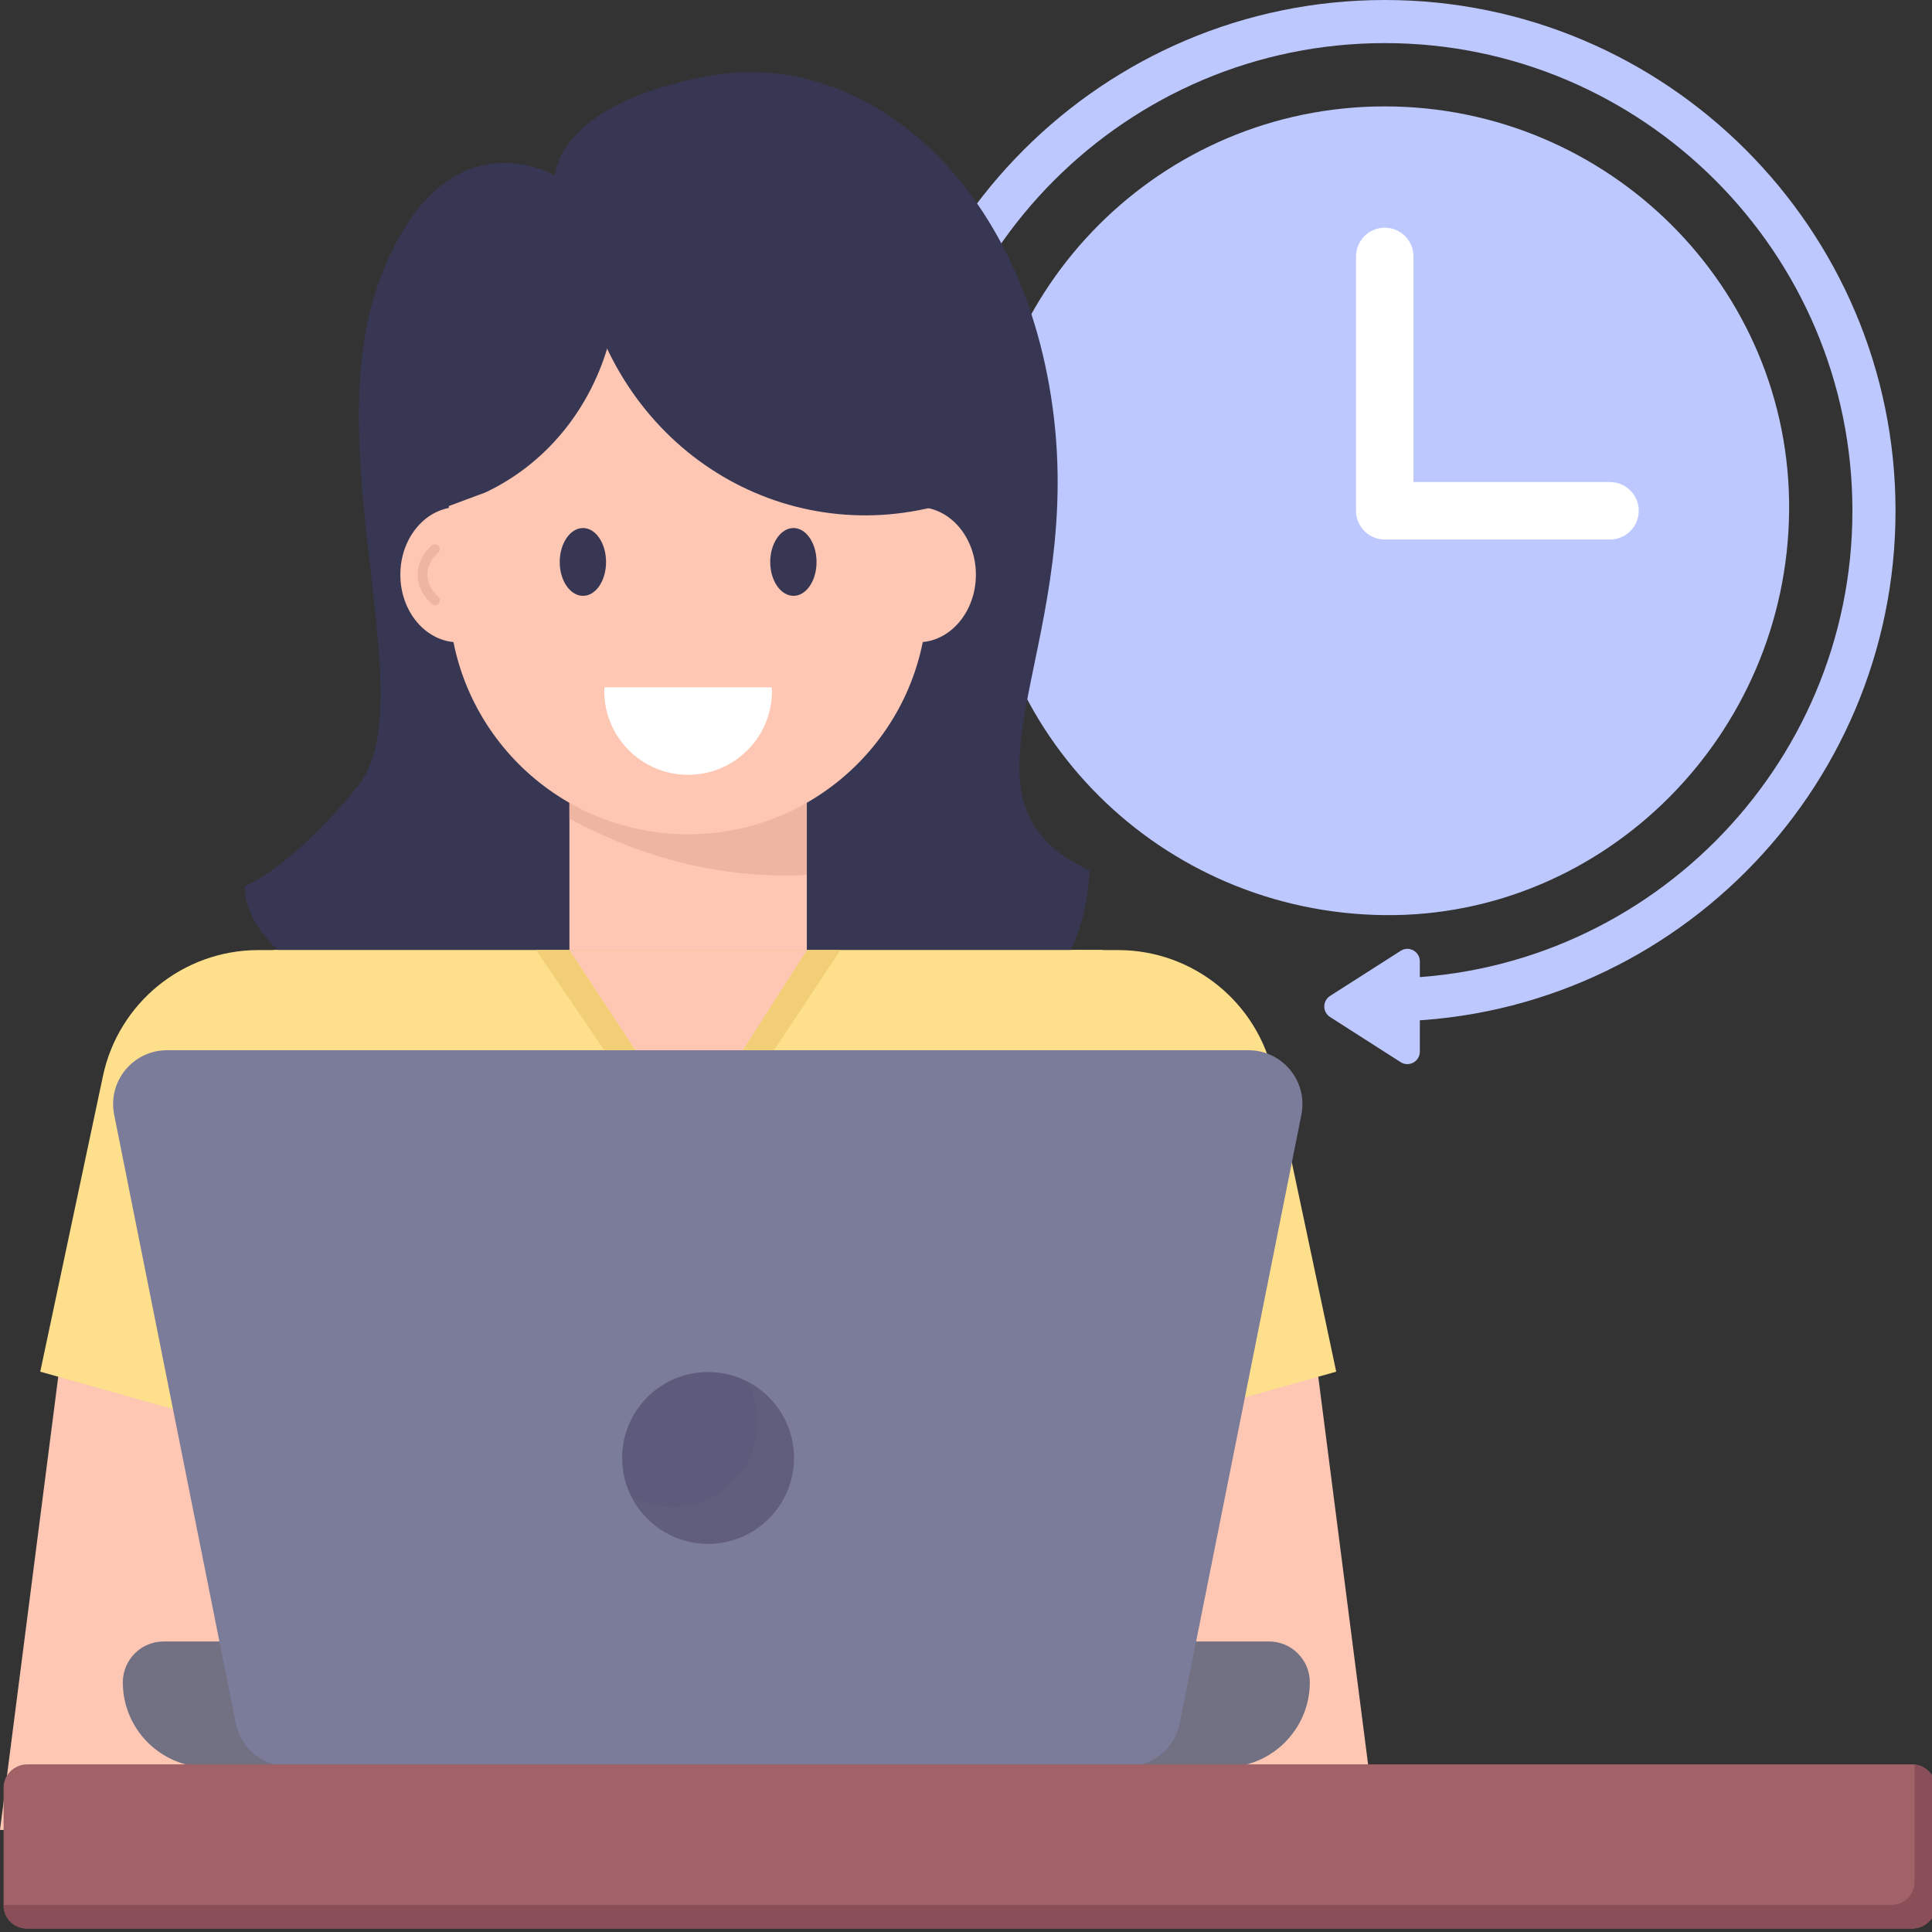
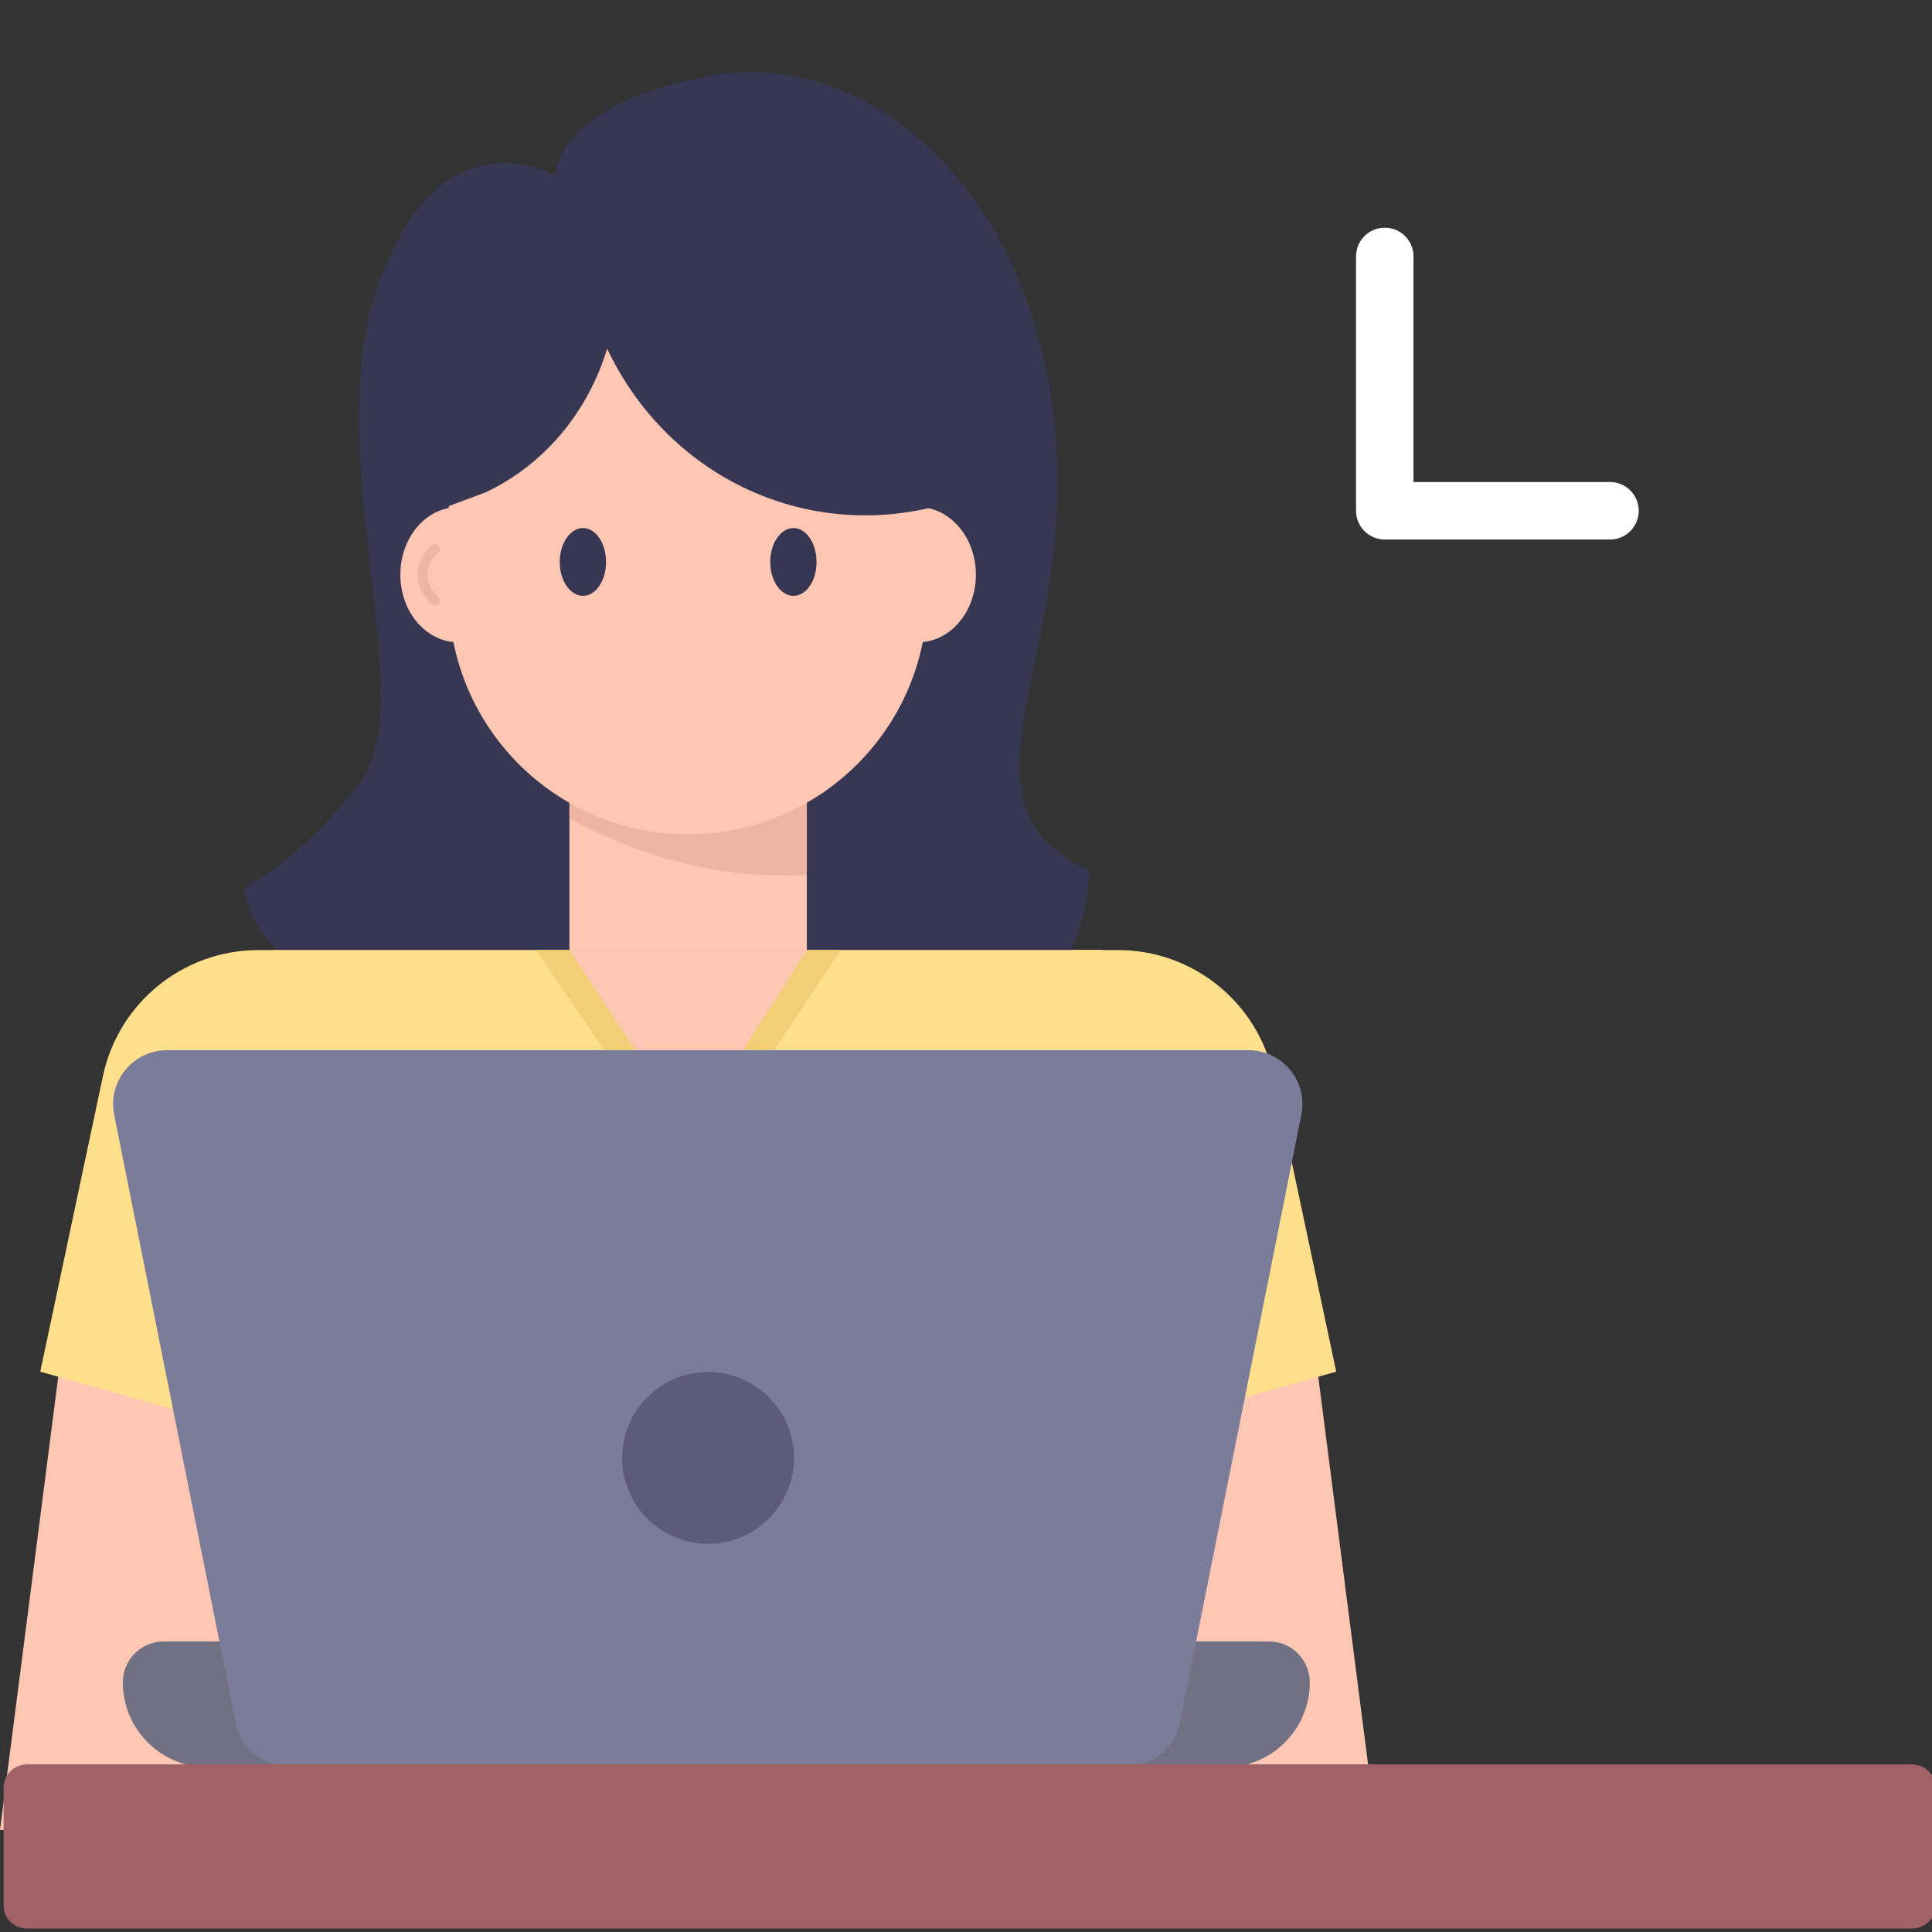
<svg xmlns="http://www.w3.org/2000/svg" width="42" height="42" viewBox="0 0 42 42" fill="none">
  <rect x="0" y="0" width="42" height="42" fill="#333333" stroke="none" />
  <g clip-path="url(#clip0_62925_14488)">
-     <path d="M30.104 22.207C29.845 22.207 29.635 21.997 29.635 21.739C29.635 21.48 29.845 21.27 30.104 21.27C35.709 21.27 40.27 16.709 40.27 11.104C40.27 5.498 35.709 0.937 30.104 0.937C24.498 0.937 19.937 5.498 19.937 11.104C19.937 11.362 19.727 11.572 19.468 11.572C19.21 11.572 19 11.362 19 11.104C19 4.981 23.981 0 30.104 0C36.226 0 41.207 4.981 41.207 11.104C41.207 17.226 36.226 22.207 30.104 22.207Z" fill="#BDC8FF" />
-     <path d="M38.894 11.103C38.849 15.986 34.877 19.943 30.103 19.894C25.249 19.844 21.313 15.958 21.313 11.103C21.313 6.249 25.249 2.313 30.103 2.313C34.958 2.313 38.938 6.249 38.894 11.103ZM30.866 20.899V22.861C30.866 23.076 30.629 23.206 30.448 23.09L28.913 22.108C28.747 22.001 28.747 21.758 28.914 21.651L30.449 20.67C30.629 20.555 30.866 20.684 30.866 20.899Z" fill="#BDC8FF" />
    <path d="M35 11.729H30.104C29.759 11.729 29.479 11.449 29.479 11.104V5.574C29.479 5.229 29.759 4.95 30.104 4.95C30.449 4.95 30.728 5.229 30.728 5.574V10.479H35C35.345 10.479 35.625 10.759 35.625 11.104C35.625 11.449 35.345 11.729 35 11.729Z" fill="white" />
    <path d="M22.664 39.781H29.924L28.617 29.61L21.969 28.882L20.581 35.647L22.128 39.667L22.664 39.781Z" fill="#FDC7B4" />
    <path d="M23.39 20.652L24.315 20.654C25.943 20.658 27.347 21.799 27.685 23.392L29.048 29.819L21.558 31.931L23.086 20.661L23.39 20.652Z" fill="#FDDF8C" />
    <path d="M7.26 39.781L7.796 39.667L9.342 35.647L7.954 28.882L1.307 29.61L0 39.781H7.26Z" fill="#FDC7B4" />
    <path d="M6.533 20.652L5.609 20.654C3.98 20.658 2.576 21.799 2.238 23.392L0.875 29.819L8.365 31.931L6.838 20.661L6.533 20.652Z" fill="#FDDF8C" />
    <path d="M23.685 18.922C20.42 17.426 23.509 14.262 22.914 9.103C22.314 3.944 18.777 1.031 15.412 1.651C12.097 2.265 12.072 3.775 12.072 3.822C12.072 3.822 9.654 2.376 8.262 6.064C6.866 9.752 9.23 15.284 7.788 17.078C6.342 18.872 5.32 19.27 5.32 19.27C5.288 23.131 23.304 27.121 23.685 18.922Z" fill="#373754" />
    <path d="M23.963 20.652H5.96V39.781H23.963V20.652Z" fill="#FDDF8C" />
    <path d="M17.54 16.351H12.379V20.652H17.54V16.351Z" fill="#FDC7B4" />
    <path d="M17.539 16.34V19.022C15.712 19.108 14.001 18.671 12.379 17.797V16.34H17.539ZM20.455 13.156C20.426 13.156 20.397 13.143 20.376 13.12C20.337 13.076 20.341 13.009 20.385 12.97C20.536 12.836 20.619 12.667 20.619 12.493C20.619 12.319 20.536 12.15 20.385 12.016C20.341 11.977 20.337 11.911 20.376 11.867C20.415 11.823 20.482 11.819 20.525 11.857C20.723 12.032 20.831 12.257 20.831 12.493C20.831 12.729 20.723 12.954 20.526 13.129C20.505 13.147 20.48 13.156 20.455 13.156Z" fill="#EFB5A3" />
    <path d="M19.955 13.963C20.651 13.963 21.215 13.305 21.215 12.493C21.215 11.681 20.651 11.023 19.955 11.023C19.259 11.023 18.695 11.681 18.695 12.493C18.695 13.305 19.259 13.963 19.955 13.963Z" fill="#FDC7B4" />
    <path d="M9.963 13.963C10.658 13.963 11.222 13.305 11.222 12.493C11.222 11.681 10.658 11.023 9.963 11.023C9.267 11.023 8.703 11.681 8.703 12.493C8.703 13.305 9.267 13.963 9.963 13.963Z" fill="#FDC7B4" />
    <path d="M9.455 13.156C9.485 13.156 9.514 13.143 9.535 13.12C9.573 13.076 9.57 13.009 9.526 12.97C9.375 12.836 9.292 12.667 9.292 12.493C9.292 12.319 9.375 12.15 9.525 12.016C9.569 11.977 9.573 11.911 9.535 11.867C9.496 11.823 9.429 11.819 9.386 11.857C9.188 12.032 9.08 12.257 9.08 12.493C9.08 12.729 9.188 12.954 9.385 13.129C9.405 13.147 9.431 13.156 9.455 13.156Z" fill="#EFB5A3" />
    <path d="M20.161 10.229V12.934C20.161 15.809 17.829 18.136 14.959 18.136C12.084 18.136 9.757 15.809 9.757 12.934V10.229C9.757 7.353 12.084 5.027 14.959 5.027C16.397 5.027 17.696 5.607 18.638 6.549C19.581 7.492 20.161 8.791 20.161 10.229Z" fill="#FDC7B4" />
    <path d="M13.175 12.218C13.175 12.625 12.952 12.953 12.674 12.953C12.396 12.953 12.168 12.625 12.168 12.218C12.168 11.811 12.396 11.479 12.674 11.479C12.952 11.479 13.175 11.811 13.175 12.218ZM17.751 12.218C17.751 12.625 17.528 12.953 17.25 12.953C16.972 12.953 16.744 12.625 16.744 12.218C16.744 11.811 16.972 11.479 17.25 11.479C17.528 11.479 17.751 11.811 17.751 12.218Z" fill="#373754" />
-     <path d="M13.144 14.942C13.143 14.969 13.136 14.994 13.136 15.021C13.136 16.028 13.952 16.844 14.959 16.844C15.966 16.844 16.782 16.028 16.782 15.021C16.782 14.994 16.776 14.969 16.775 14.942H13.144Z" fill="white" />
    <path d="M21.389 10.642C18.039 12.146 14.264 10.525 12.962 7.02L12.5 5.778C13.268 4.533 15.883 3.784 18.568 3.054L21.389 10.642Z" fill="#373754" />
    <path d="M13.005 3.916L8.804 5.905V9.032L9.695 11.024L10.555 10.704C13.005 9.545 14.102 6.504 13.005 3.916Z" fill="#373754" />
    <path d="M18.271 20.653L15.01 25.579L11.652 20.653H18.271Z" fill="#F2CF77" />
    <path d="M17.543 20.654L14.998 24.627L12.379 20.654H17.543Z" fill="#FDC7B4" />
    <path d="M26.626 38.42H4.518C3.497 38.42 2.67 37.592 2.67 36.572C2.67 36.082 3.067 35.684 3.557 35.684H27.587C28.077 35.684 28.474 36.082 28.474 36.572C28.474 37.592 27.646 38.42 26.626 38.42Z" fill="#727083" />
    <path d="M24.499 38.399H6.274C5.715 38.399 5.233 38.005 5.124 37.457L2.482 24.233C2.337 23.507 2.892 22.831 3.631 22.831H27.141C27.881 22.831 28.436 23.507 28.291 24.233L25.648 37.457C25.539 38.005 25.058 38.399 24.499 38.399Z" fill="#7B7B9A" />
    <path d="M15.392 33.562C16.424 33.562 17.26 32.726 17.26 31.695C17.26 30.663 16.424 29.827 15.392 29.827C14.361 29.827 13.525 30.663 13.525 31.695C13.525 32.726 14.361 33.562 15.392 33.562Z" fill="#5E5A7B" />
-     <path opacity="0.15" d="M17.261 31.695C17.261 32.727 16.425 33.562 15.394 33.562C14.669 33.562 14.049 33.151 13.742 32.551C14.003 32.688 14.297 32.766 14.604 32.766C15.635 32.766 16.471 31.93 16.471 30.899C16.471 30.592 16.392 30.299 16.255 30.044C16.856 30.351 17.261 30.977 17.261 31.695Z" fill="#727083" />
    <path d="M42.078 38.86V41.421C42.078 41.703 41.851 41.925 41.562 41.925H0.594C0.306 41.925 0.078 41.703 0.078 41.421V38.86C0.078 38.587 0.306 38.356 0.594 38.356H41.562C41.851 38.356 42.078 38.587 42.078 38.86Z" fill="#A06167" />
-     <path d="M42.078 38.86V41.421C42.078 41.703 41.851 41.925 41.562 41.925H0.594C0.306 41.925 0.078 41.703 0.078 41.421V41.408C0.096 41.413 0.118 41.413 0.139 41.413H41.107C41.396 41.413 41.623 41.191 41.623 40.909V38.36C41.881 38.39 42.078 38.608 42.078 38.86Z" fill="#894E57" />
  </g>
  <defs>
    <clipPath id="clip0_62925_14488">
      <rect width="42" height="42" fill="white" />
    </clipPath>
  </defs>
</svg>